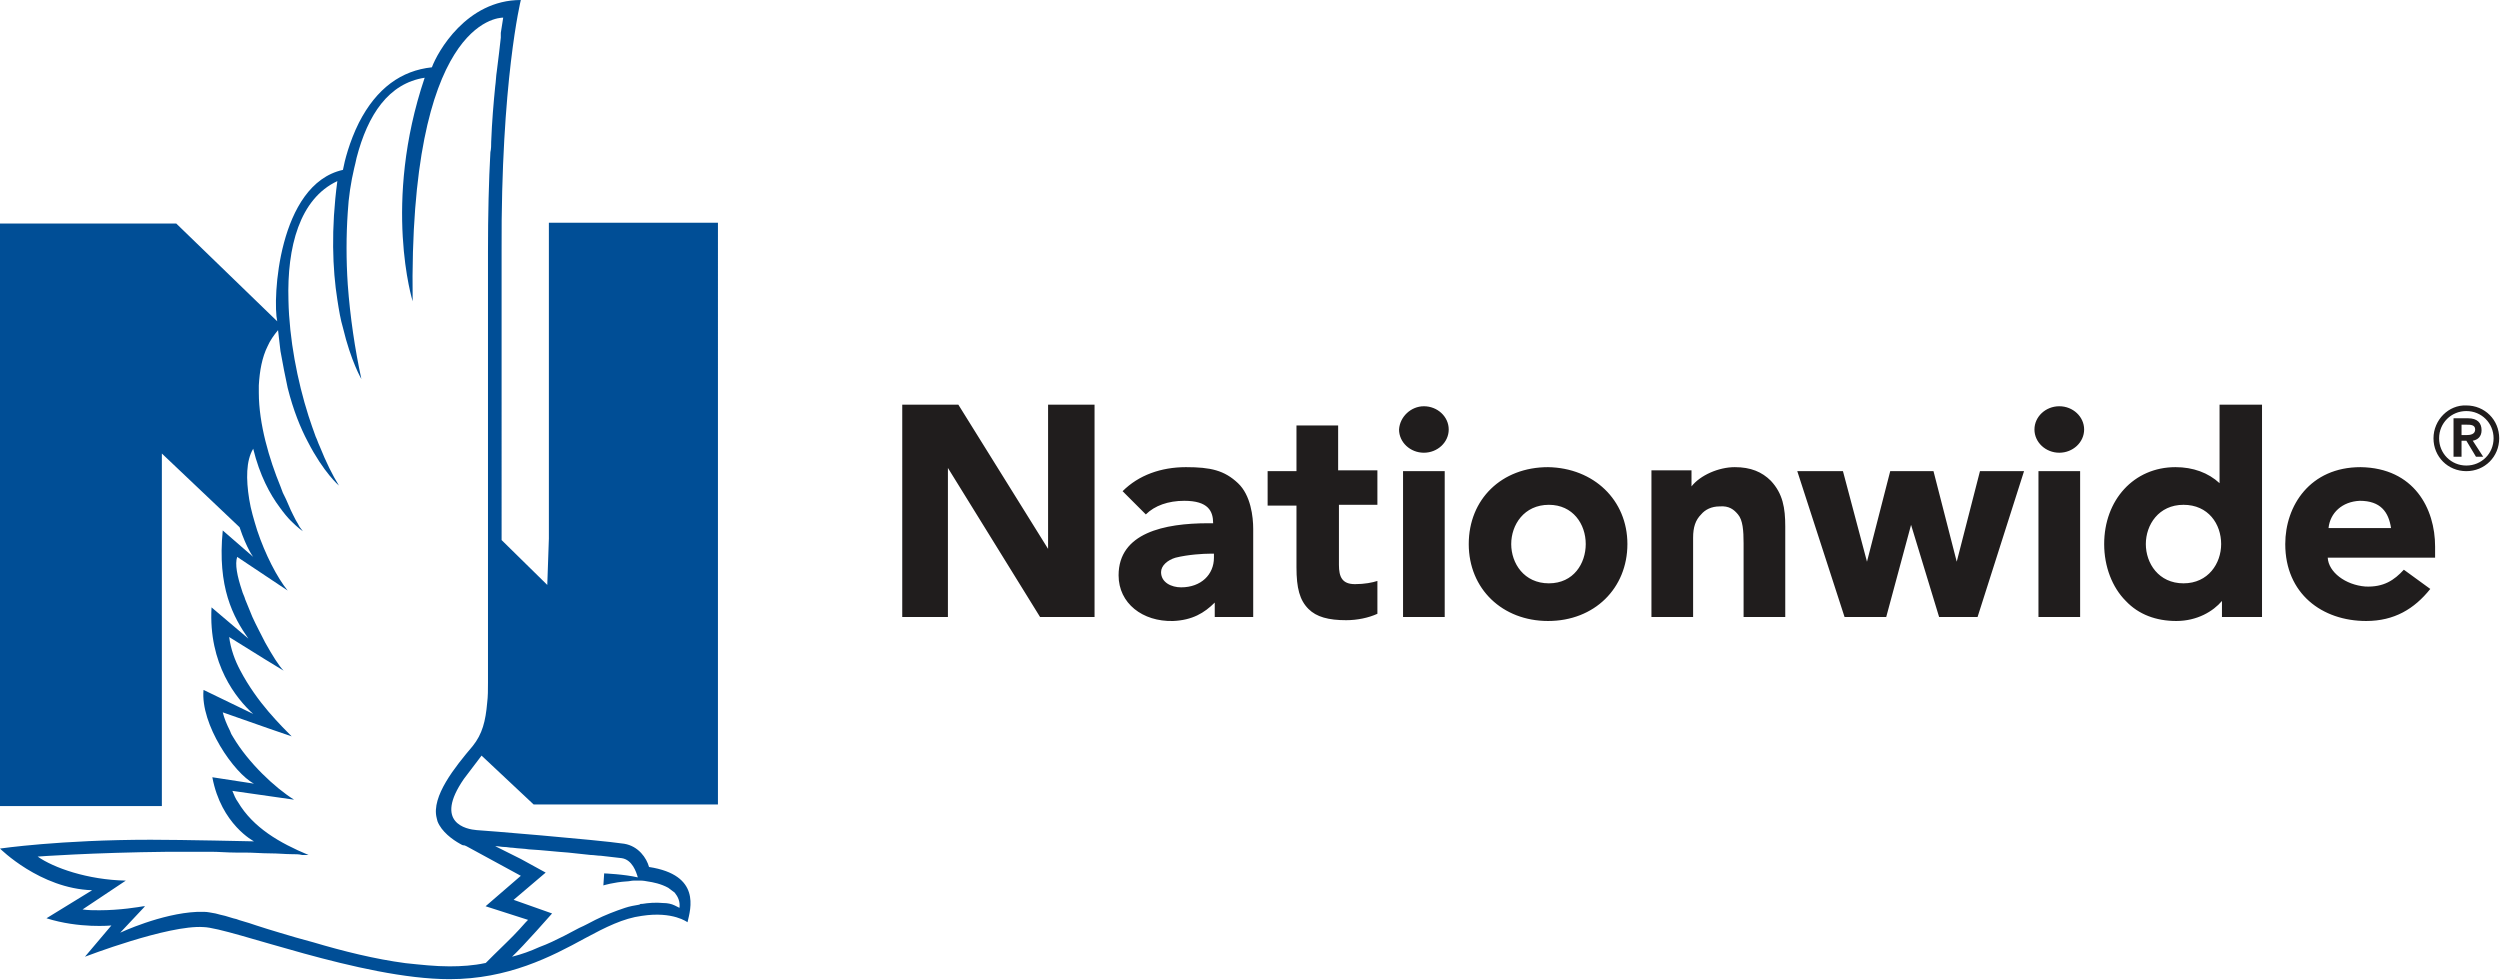
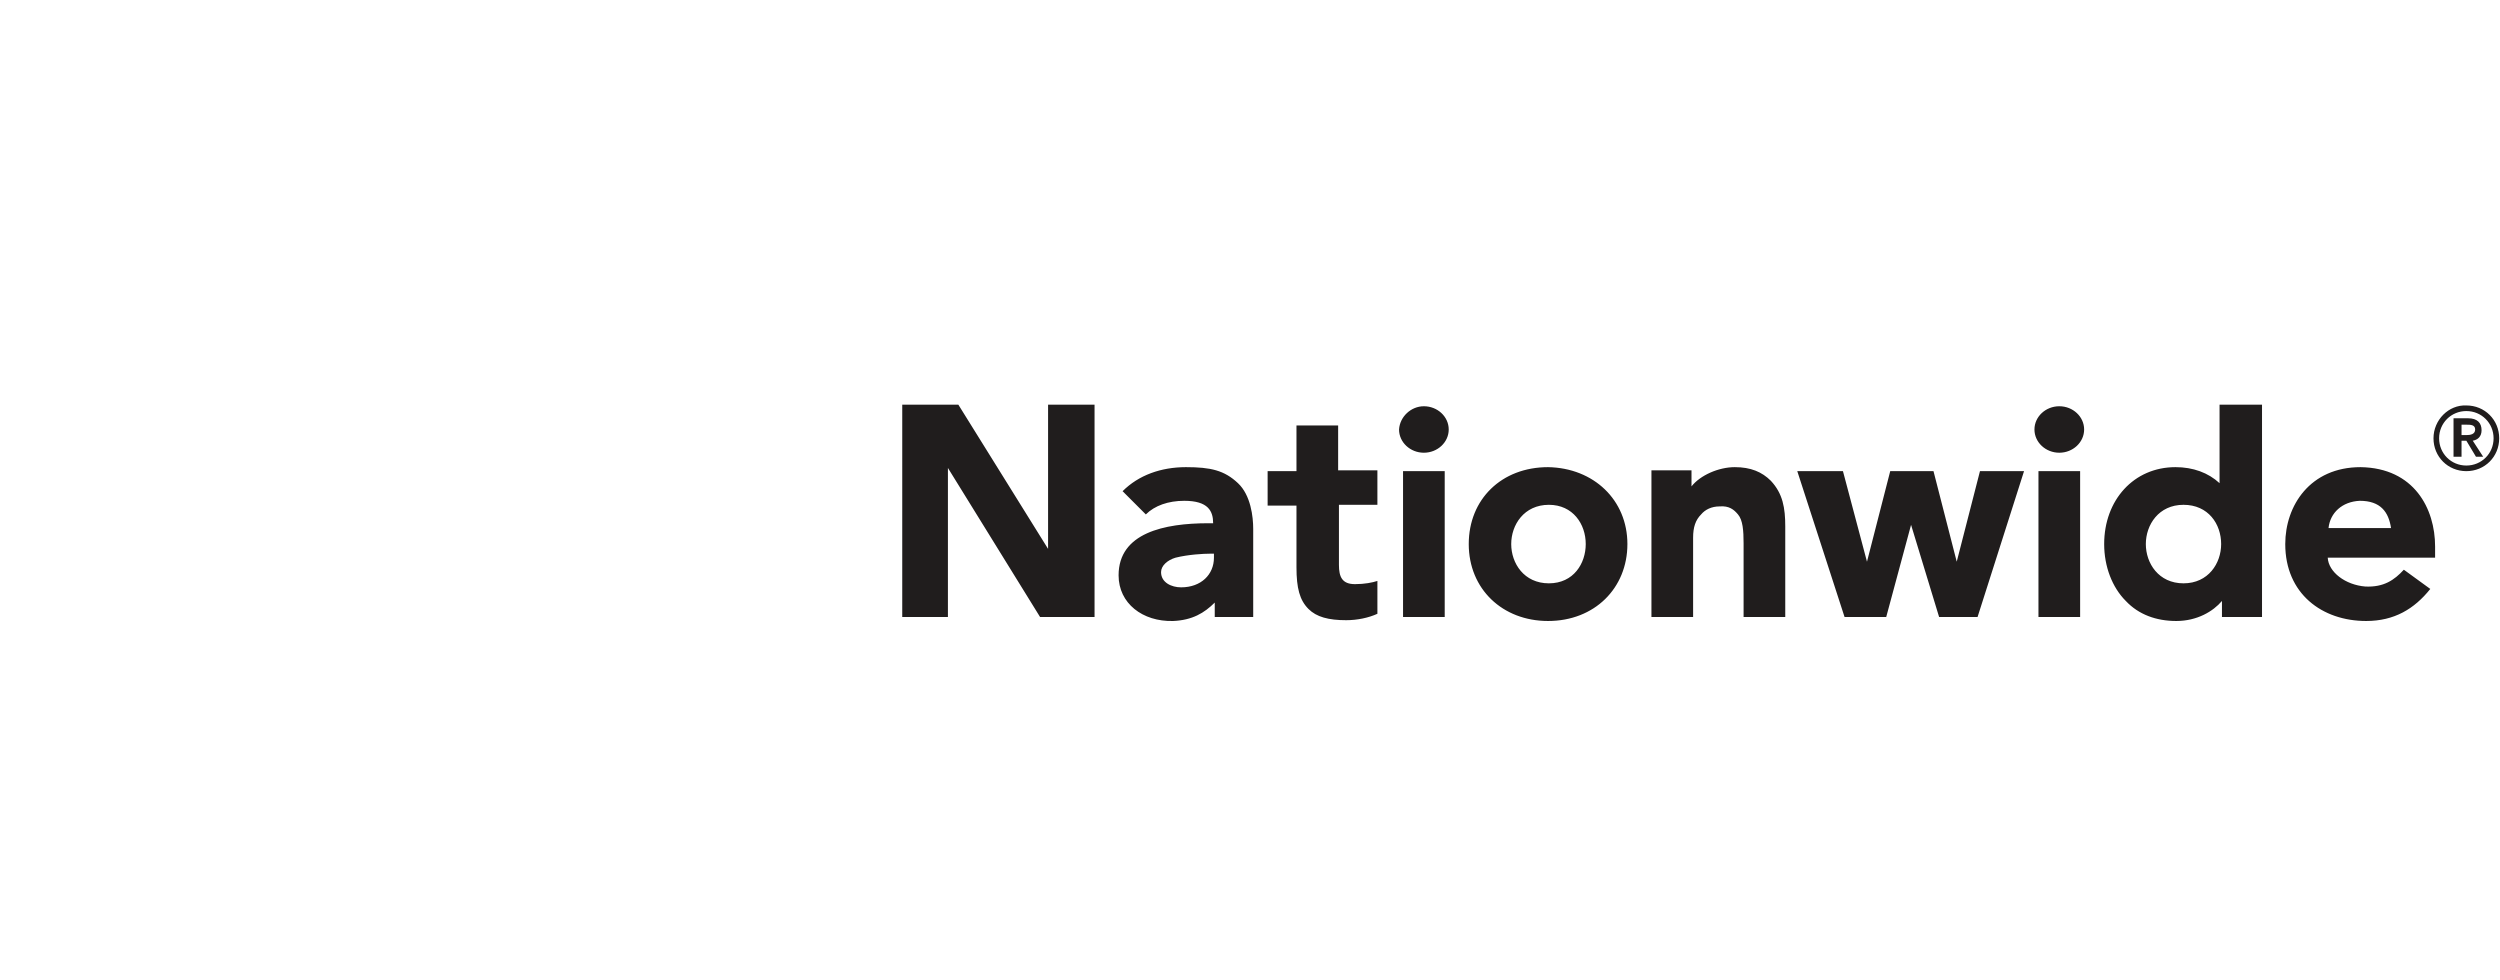
<svg xmlns="http://www.w3.org/2000/svg" version="1.1" id="Layer_1" x="0px" y="0px" viewBox="0 0 312 122.3" style="enable-background:new 0 0 312 122.3;" xml:space="preserve">
  <style type="text/css">
	.st0{fill:#201D1D;}
	.st1{fill:#004E96;}
</style>
  <g id="Nationwide_1_">
    <g>
      <g>
        <path class="st0" d="M177.7,50.7c1.7,0,3.1,1.3,3.1,2.9s-1.4,2.9-3.1,2.9c-1.7,0-3.1-1.3-3.1-2.9C174.7,52,176.1,50.7,177.7,50.7      M257,50.7c1.7,0,3.1,1.3,3.1,2.9s-1.4,2.9-3.1,2.9c-1.7,0-3.1-1.3-3.1-2.9C253.9,52,255.3,50.7,257,50.7 M151.4,69.1H151     c-0.8,0-2.7,0.1-4.3,0.5c-1,0.3-1.8,1-1.8,1.8c0,1.3,1.3,1.9,2.5,1.9c2.5,0,4.1-1.6,4.1-3.7V69.1z M156.4,66v11h-4.8v-1.8     c-1.3,1.3-2.8,2.2-5.2,2.3c-3.8,0.1-6.8-2.2-6.8-5.7c0-5.3,5.7-6.5,11.2-6.5h0.6c0-1.5-0.6-2.8-3.6-2.8c-2,0-3.7,0.6-4.8,1.7     l-2.9-2.9c2-2,4.8-3,7.9-3s4.8,0.4,6.5,2C156.1,61.8,156.4,64.5,156.4,66 M167,58.8v-5.7h-5.2v5.7h-3.6v4.3h3.6v7.7     c0,2.6,0.4,4.1,1.5,5.2c1,1,2.5,1.4,4.7,1.4c1.4,0,2.8-0.3,3.9-0.8v-4.1c-0.6,0.2-1.6,0.4-2.8,0.4c-1.6,0-2-0.9-2-2.4v-7.5h4.8     v-4.3H167z M298.4,65.9c-0.3-2-1.3-3.4-3.9-3.4c-2.2,0.1-3.7,1.5-3.9,3.4H298.4z M303.9,68.2v1.4h-13.4c0.1,1.8,2.2,3.4,4.7,3.6     c2.3,0.1,3.6-0.8,4.8-2.1l3.3,2.4c-2,2.5-4.5,4-8,4c-5.5,0-10.1-3.4-10.1-9.6c0-4.8,3.1-9.6,9.4-9.6     C301.3,58.4,303.9,63.5,303.9,68.2 M130.8,50.5v18l-11.2-18h-7V77h5.7V58.4L129.8,77h6.8V50.5H130.8z M247.1,58.8l-2.9,11.3     l-2.9-11.3h-5.4l-2.9,11.3L230,58.8h-5.7l5.9,18.2h5.2l3.1-11.5l3.5,11.5h4.8l5.8-18.2H247.1z M175.1,58.8h5.2V77h-5.2V58.8z      M254.4,58.8h5.2V77h-5.2V58.8z M221,60c-1.1-1.1-2.5-1.7-4.5-1.7c-2,0-4.3,1-5.4,2.4v-2h-5V77h5.2v-9.9c0-1.3,0.3-2.2,1-2.9     c0.5-0.6,1.3-1,2.3-1c1.2-0.1,1.8,0.4,2.3,1c0.6,0.7,0.7,2,0.7,3.6v9.2h5.2V65.7C222.8,63.4,222.5,61.6,221,60 M277.2,67.9     c0-2.5-1.6-4.9-4.7-4.9c-3.1,0-4.7,2.5-4.7,4.9s1.6,4.9,4.7,4.9C275.6,72.8,277.2,70.3,277.2,67.9 M282.3,50.5V77h-5v-2     c-1.1,1.3-3.1,2.5-5.7,2.5c-2.5,0-4.7-0.8-6.3-2.5c-1.7-1.7-2.7-4.3-2.7-7.1c0-5.5,3.7-9.6,8.9-9.6c2.2,0,4.1,0.7,5.5,2v-9.8     H282.3z M193.3,63c-3.1,0-4.7,2.5-4.7,4.9c0,2.4,1.6,4.9,4.7,4.9c3.1,0,4.6-2.5,4.6-4.9C197.9,65.4,196.3,63,193.3,63      M203.1,67.9c0,5.5-4.1,9.6-9.9,9.6c-5.7,0-9.9-4-9.9-9.6s4.1-9.6,9.9-9.6C198.9,58.4,203.1,62.4,203.1,67.9 M304.4,54.7     c0-1.9,1.5-3.4,3.4-3.4c1.9,0,3.4,1.5,3.4,3.4s-1.5,3.4-3.4,3.4C305.9,58.1,304.4,56.6,304.4,54.7 M303.7,54.7     c0,2.3,1.8,4.1,4.1,4.1c2.3,0,4.1-1.8,4.1-4.1c0-2.3-1.8-4.1-4.1-4.1C305.6,50.5,303.7,52.4,303.7,54.7 M307.2,53h0.6     c0.5,0,1.1,0,1.1,0.6c0,0.6-0.6,0.7-1.1,0.7h-0.6V53z M306.3,57h0.9v-2h0.6l1.2,2h0.9l-1.3-2c0.6-0.1,1.1-0.5,1.1-1.3     c0-0.9-0.5-1.5-1.7-1.5h-1.8V57z" />
-         <path class="st1" d="M88.7,27.8H69.5h-1v39.4L68.3,73l-5.7-5.6V31.3C62.5,10.1,65,0,65,0c-6.8,0-10.4,6.5-11.1,8.4     c-3.8,0.4-6.9,2.6-9.1,6.9c-1.2,2.4-1.8,4.8-2,5.9c-8.1,1.8-8.8,16.2-8.2,18.9L22,27.9h-22v72.7h20.2v-44l9.7,9.2     c0.9,2.7,1.7,3.7,1.7,3.7l-3.8-3.3c-0.7,7.1,1.3,10.8,3.2,13.5l-4.6-3.9c-0.4,7.1,3.1,11.4,5.2,13.3l-6.2-3     c-0.4,4.3,3.8,10.4,6.3,11.7l-5.2-0.8c1.1,5.9,5.2,8,5.2,8s-8.9-0.2-12.9-0.2c-11.3,0-18.8,1.1-18.8,1.1s5,5,11.5,5.2l-5.7,3.5     c4.1,1.3,8.1,0.9,8.1,0.9l-3.3,3.9c0,0,10.4-4,14.8-3.7c3.4,0.1,19.7,6.5,30.7,6.5c7.3,0,12.7-2.8,16.9-5.1     c2.6-1.4,4.8-2.5,7.1-2.8c3.9-0.6,5.7,0.8,5.7,0.8c0.4-1.7,1.7-5.9-4.8-6.9c-0.3-1.1-1.3-2.6-3.1-2.9c-3.4-0.5-18-1.7-18.4-1.7     c-1.3-0.1-5.4-0.9-1.6-6.4c0.3-0.4,2.2-2.9,2.2-2.9l6.5,6.1h1h21h1V27.8H88.7z M61.8,105.6c0.4,0,0.8,0.1,1.1,0.1     c0.4,0,0.7,0.1,1.1,0.1c0.7,0.1,1.4,0.1,2,0.2c1.8,0.1,3.4,0.3,4.9,0.4c1,0.1,1.9,0.2,2.8,0.3c0.4,0,0.9,0.1,1.3,0.1     c0.9,0.1,1.7,0.2,2.6,0.3c1.3,0.2,1.8,1.7,2,2.4l0,0l0,0c-1.7-0.4-4.2-0.5-4.2-0.5l-0.1,1.5c0,0,1.3-0.4,2.9-0.5     c0.3,0,0.6-0.1,0.9-0.1c0.3,0,0.6,0,0.9,0l0,0l0,0c0,0,0.3,0,0.8,0.1c0.7,0.1,1.7,0.3,2.6,0.8c0.3,0.2,0.5,0.4,0.8,0.6     c0.4,0.5,0.7,1.1,0.6,1.9c-0.2-0.1-0.4-0.2-0.6-0.3c-0.4-0.2-0.9-0.3-1.4-0.3c-1-0.1-2,0-2.6,0.1c-0.2,0-0.3,0-0.4,0.1     c-0.6,0.1-1.2,0.2-1.8,0.4c-1.2,0.4-2.5,0.9-3.7,1.5c-0.6,0.3-1.3,0.7-2,1c-0.6,0.3-1.3,0.7-1.9,1c-1,0.5-2,1-3.1,1.4     c-1.1,0.5-2.2,0.9-3.4,1.2l0,0c0,0,0,0,0,0c1.4-1.3,5-5.4,5-5.4l-4.8-1.7l2-1.7l2-1.7l-3.1-1.7L61.8,105.6L61.8,105.6L61.8,105.6     z M62.5,4.7c-0.1,1.1-0.3,2.5-0.5,4.2c-0.1,0.6-0.1,1.2-0.2,1.9c-0.2,2-0.4,4.3-0.5,6.9c0,0.4,0,0.9-0.1,1.3     c-0.2,3.6-0.3,7.8-0.3,12.4v53.8c0,0.9,0,1.7-0.1,2.5c-0.2,2.3-0.6,3.9-1.8,5.4c-2.2,2.6-5.2,6.3-4.5,9c0,0.1,0.1,0.3,0.1,0.4     c0.5,1.3,1.9,2.3,2.8,2.8c0.2,0.1,0.3,0.2,0.5,0.2s0.2,0.1,0.3,0.1c0,0,0,0,0,0l6.8,3.7l-4.4,3.8l5.3,1.7c0,0-0.5,0.5-1.1,1.2     c-0.9,1-2.3,2.3-3.2,3.2c-0.4,0.4-0.7,0.7-0.9,0.9c-0.1,0.1-0.1,0.1-0.2,0.1c-1.4,0.3-2.9,0.4-4.4,0.4c-1.8,0-3.6-0.2-5.5-0.4     c-3.8-0.5-7.8-1.5-11.5-2.6c-1.5-0.4-2.9-0.8-4.2-1.2c-1-0.3-2-0.6-2.9-0.9c-0.3-0.1-0.6-0.2-0.9-0.3c-0.6-0.2-1.1-0.3-1.6-0.5     c-0.5-0.1-1-0.3-1.4-0.4c-0.4-0.1-0.9-0.2-1.2-0.3c-0.6-0.1-1-0.2-1.4-0.2c-0.3,0-0.6,0-0.9,0c-4.5,0.2-9.6,2.6-9.6,2.6l0,0l0,0     l3.1-3.3c0,0-0.1,0-0.2,0c-0.6,0.1-2.9,0.5-5.5,0.5c-0.7,0-1.4,0-2.1-0.1l2.7-1.8l2.7-1.8c-4.8-0.1-9-1.6-11-3     c0,0,6.7-0.5,16.4-0.6c1.4,0,2.8,0,4.3,0c0.3,0,0.6,0,0.9,0c1,0,2.1,0.1,3.1,0.1c0.4,0,0.7,0,1.1,0c1.1,0,2.2,0.1,3.2,0.1     c1,0,1.9,0.1,2.7,0.1c0.5,0,0.9,0,1.3,0.1c0.5,0,0.8,0,0.8,0c-3.6-1.5-6.9-3.4-8.8-6.6c-0.3-0.4-0.5-0.9-0.7-1.4l7.7,1.1     c-2.4-1.5-5.7-4.6-7.6-7.8c-0.2-0.3-0.3-0.5-0.4-0.8c-0.4-0.8-0.7-1.5-0.9-2.3v0v0l5.7,2l2.9,1c-0.6-0.6-1.7-1.7-2.9-3.1     s-2.5-3.2-3.5-5.1c-0.7-1.3-1.2-2.7-1.4-4.2v0v0l4.5,2.8l2.3,1.4c-0.6-0.6-1.4-1.9-2.3-3.5c-0.5-1-1.1-2.1-1.6-3.2     c-0.3-0.7-0.6-1.5-0.9-2.2c-0.1-0.4-0.3-0.7-0.4-1.1c-0.6-1.8-0.9-3.3-0.6-4.2v0v0l2.1,1.4l4.2,2.8c-1.3-1.6-2.8-4.5-3.8-7.5     c-0.4-1.3-0.8-2.6-1-3.9c-0.4-2.5-0.4-4.8,0.5-6.3v0v0c0.8,3.3,2.1,5.7,3.3,7.3c0.5,0.7,1,1.3,1.4,1.7c0.9,0.9,1.5,1.3,1.5,1.3     c-0.1-0.1-0.2-0.3-0.3-0.4c-0.1-0.1-0.2-0.3-0.3-0.5c-0.2-0.3-0.4-0.7-0.6-1.1c-0.2-0.4-0.4-0.8-0.6-1.3     c-0.2-0.5-0.4-0.9-0.7-1.5c-0.1-0.3-0.2-0.5-0.3-0.8c-1.4-3.4-2.7-7.8-2.7-11.7c0-0.3,0-0.6,0-0.9c0.1-1.8,0.4-3.5,1.1-4.9     c0.3-0.7,0.8-1.4,1.3-2c0.1,0.9,0.2,1.8,0.3,2.6c0.3,1.7,0.6,3.2,0.9,4.6c0.7,2.8,1.6,5,2.5,6.7c2,3.9,3.9,5.5,3.9,5.5     c-0.8-1.3-1.6-2.9-2.4-4.9c-0.2-0.4-0.3-0.8-0.5-1.2c-0.3-0.8-0.6-1.7-0.9-2.6c-1.4-4.4-2.4-9.6-2.5-14.4     c-0.2-6.7,1.4-12.7,6.1-14.9v0v0c-0.8,6-0.6,11,0,14.8c0.2,1.3,0.4,2.5,0.7,3.5c1,4.2,2.3,6.4,2.3,6.4c-0.8-3.7-1.4-7.7-1.7-11.8     c-0.2-3-0.2-6.1,0-9c0.1-1.9,0.4-3.8,0.8-5.5c0.1-0.4,0.2-0.8,0.3-1.3c1.4-5.4,4-9.3,8.5-10l0,0l0,0c-5.3,15.7-1.5,27.9-1.5,27.9     C51,2.7,62.1,2.2,62.8,2.2c0,0,0,0,0,0s-0.1,0.7-0.3,1.9C62.5,4.3,62.5,4.5,62.5,4.7z" />
      </g>
    </g>
  </g>
</svg>